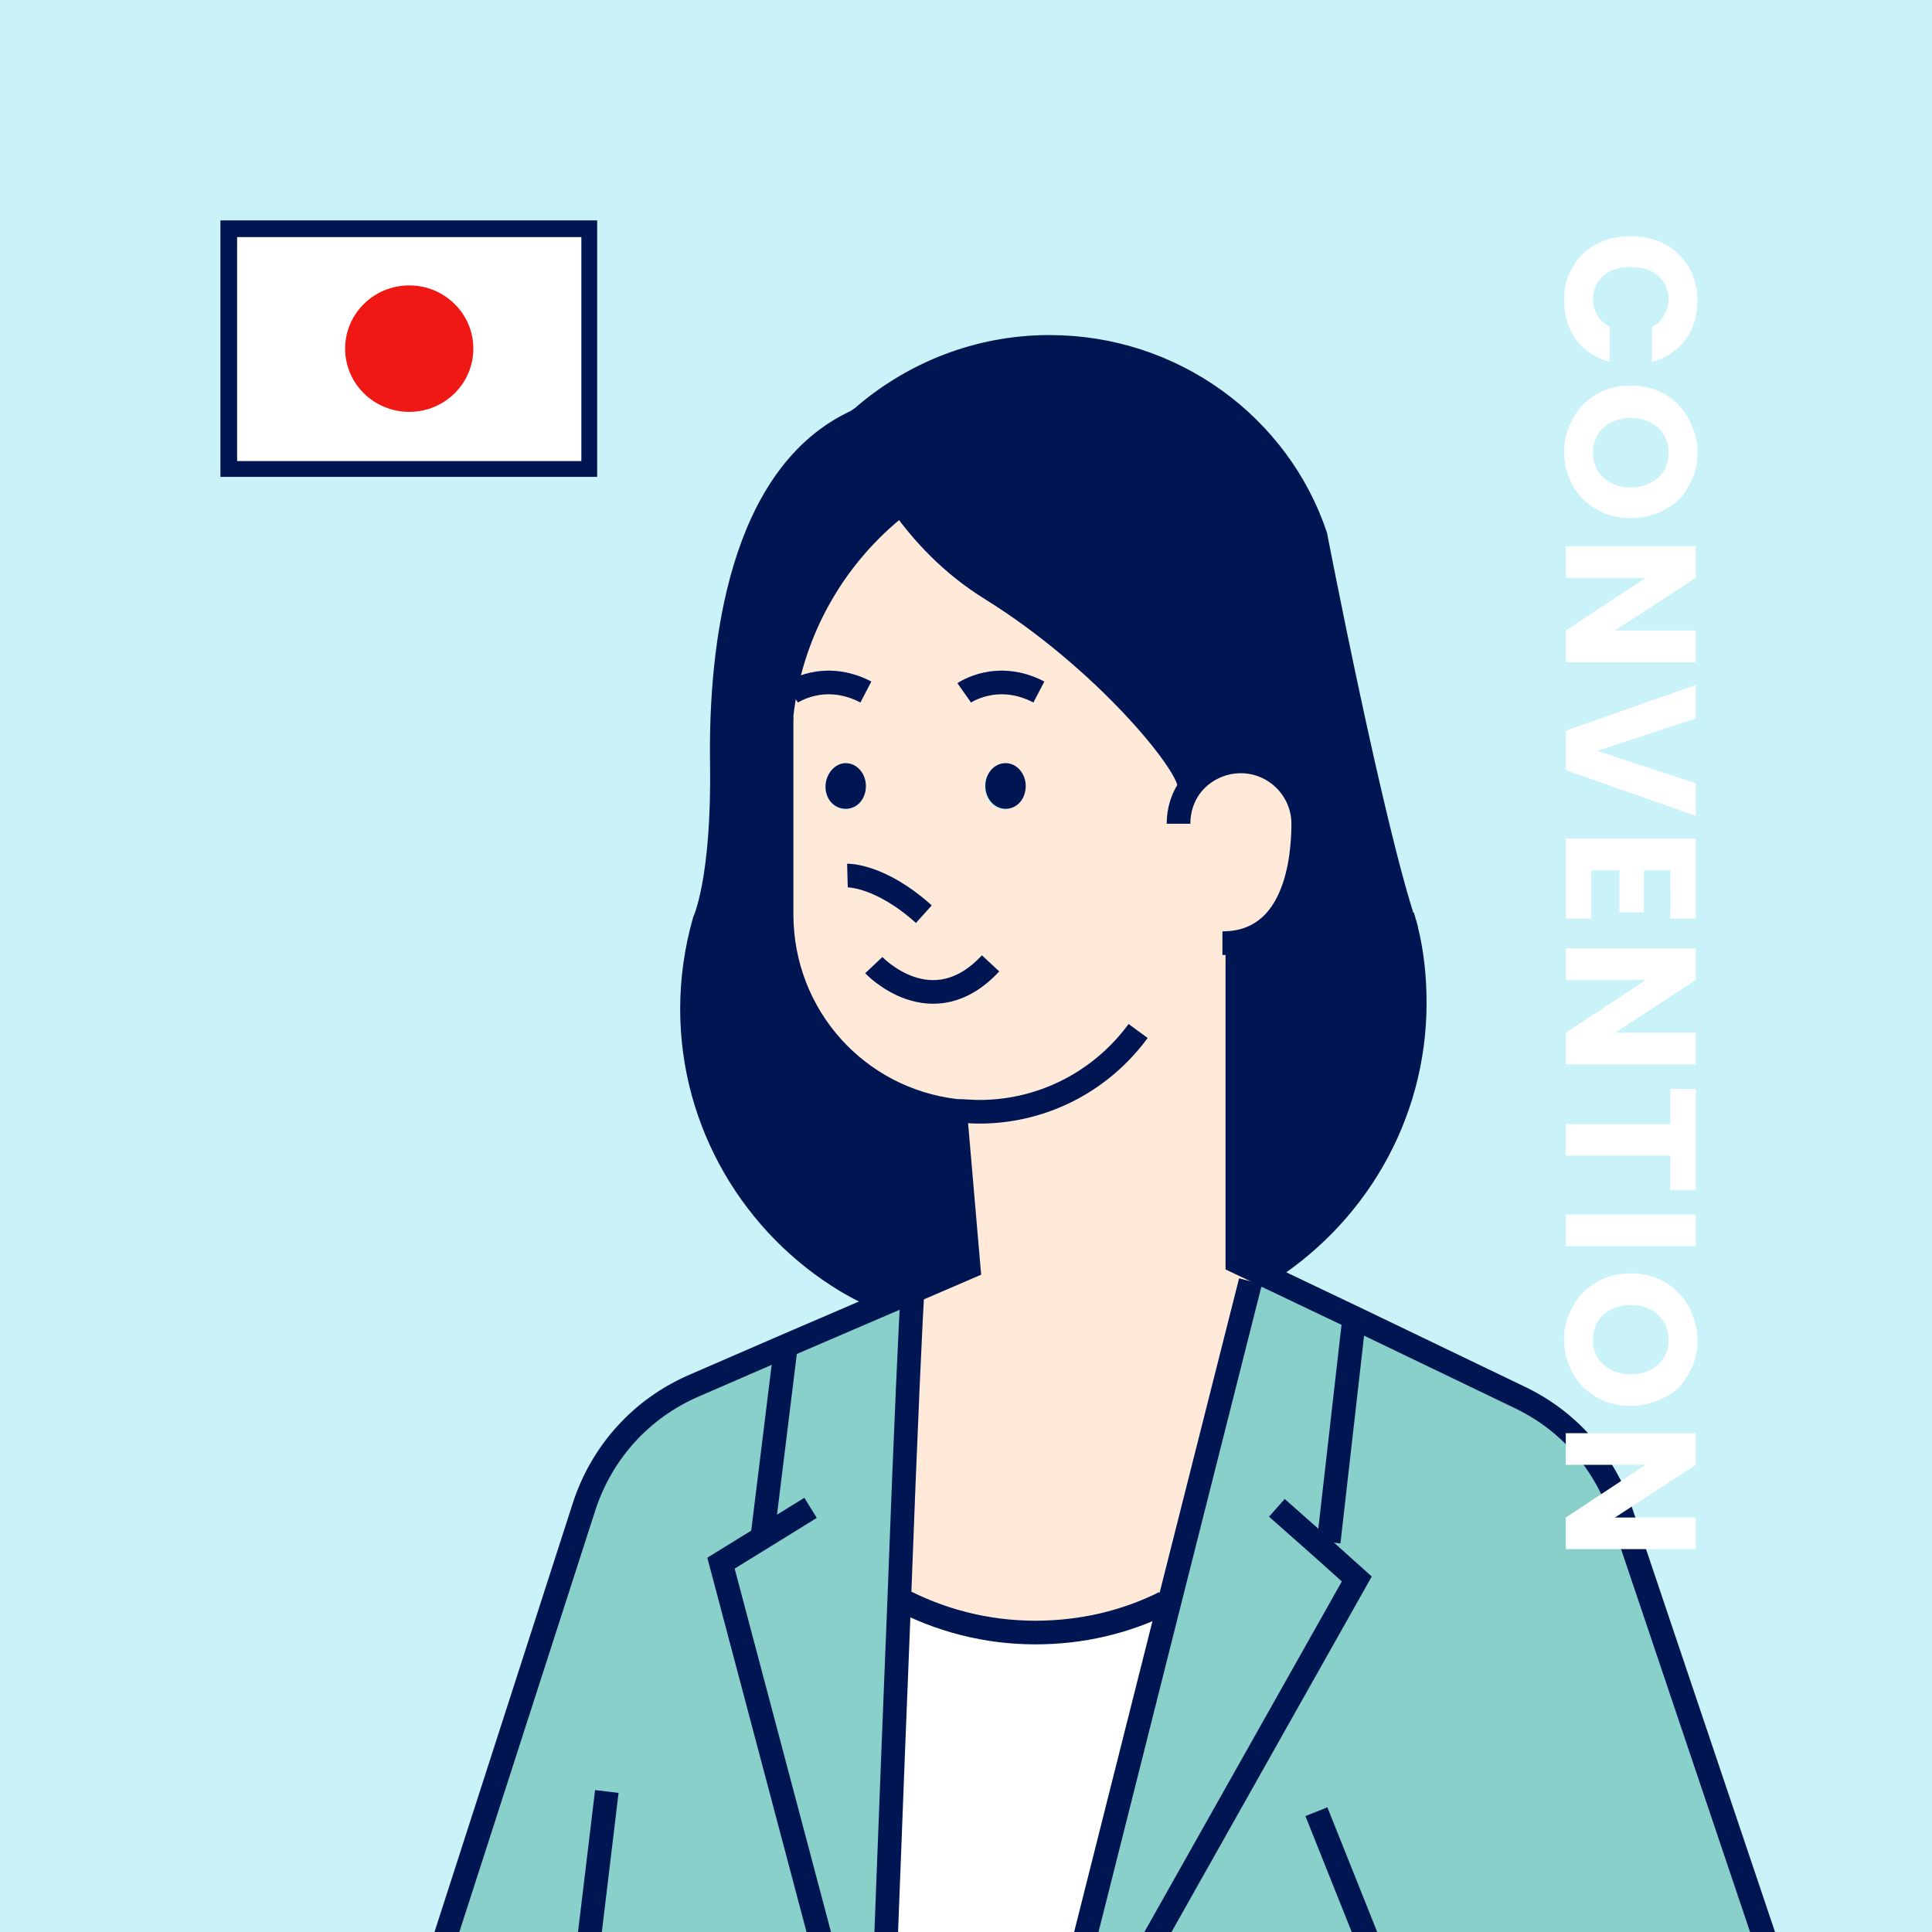
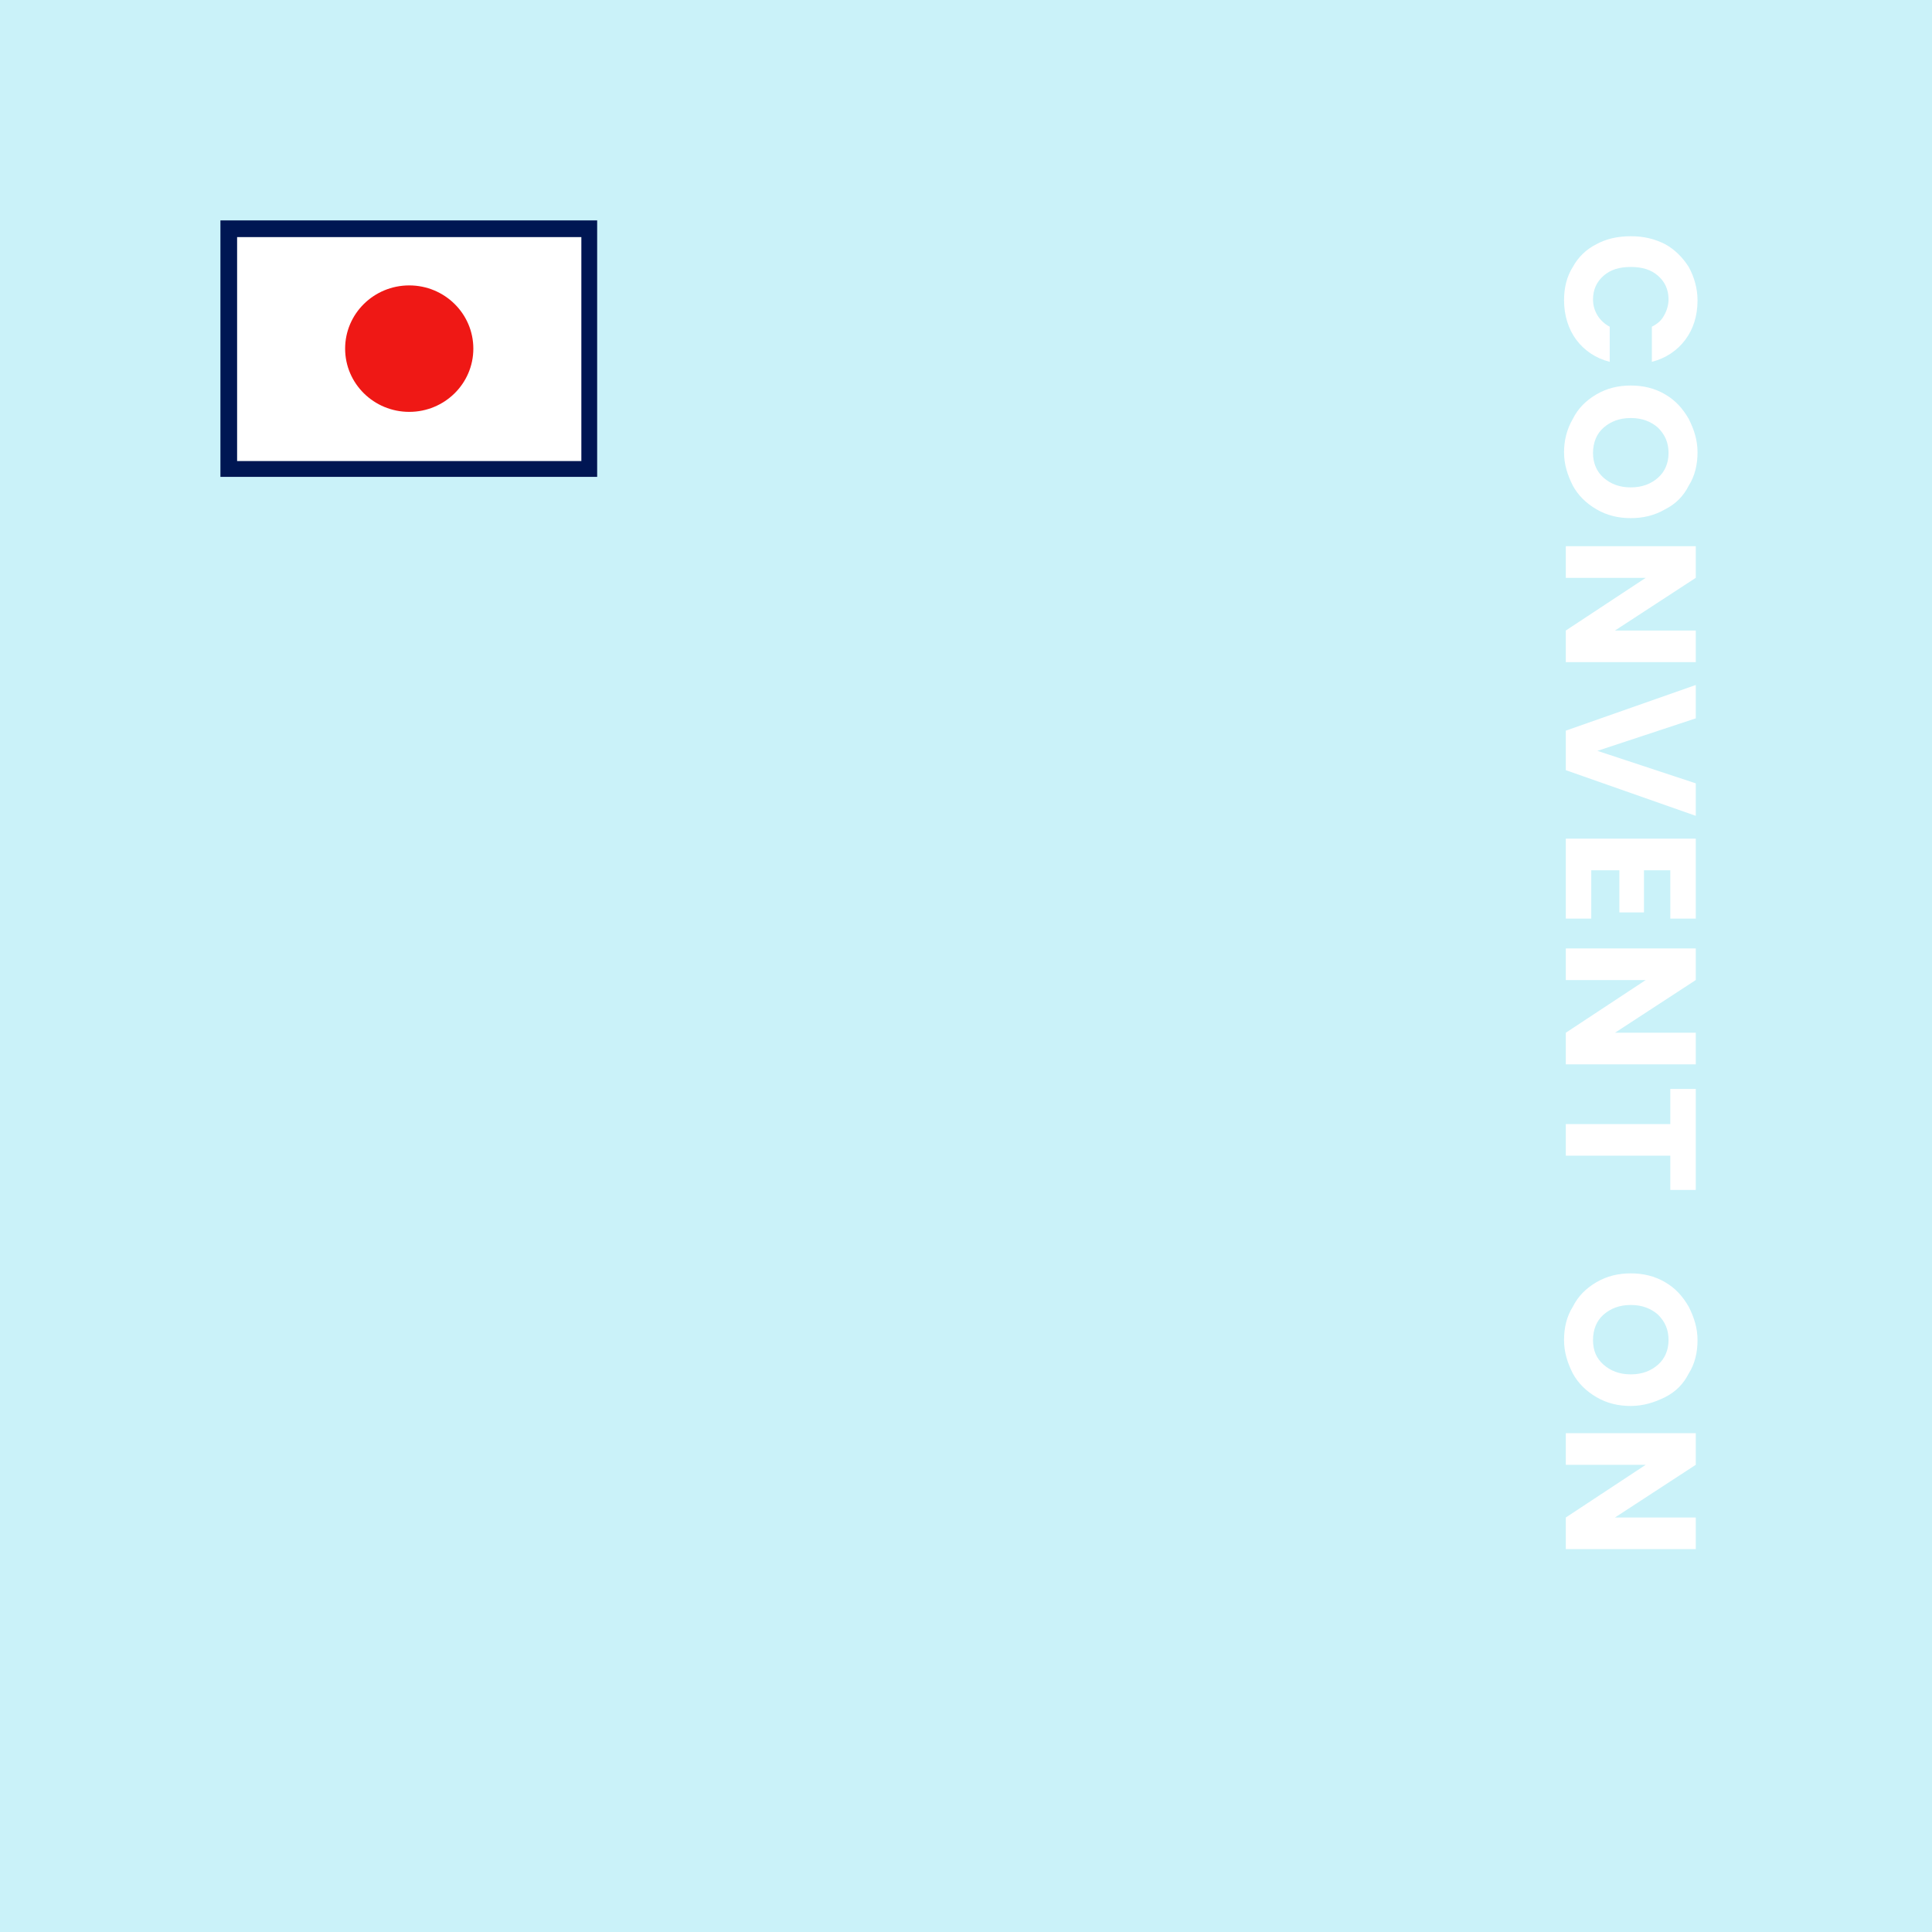
<svg xmlns="http://www.w3.org/2000/svg" xmlns:xlink="http://www.w3.org/1999/xlink" version="1.1" id="レイヤー_1" x="0px" y="0px" viewBox="0 0 220 220" style="enable-background:new 0 0 220 220;" xml:space="preserve">
  <style type="text/css">
	.st0{fill:#CAF2F9;}
	.st1{fill:#FFFFFF;}
	.st2{fill:#001653;}
	.st3{fill:#EF1815;}
	.st4{clip-path:url(#SVGID_00000042728097235884869560000010003933318791239595_);}
	.st5{fill:#8AD0CA;}
	.st6{fill:#FFE9D8;}
	.st7{fill:none;stroke:#001653;stroke-width:2.693;stroke-miterlimit:10;}
</style>
  <g>
    <rect y="0" class="st0" width="220" height="220" />
  </g>
  <g>
    <g>
      <g>
        <rect x="26.1" y="26.1" class="st1" width="41" height="27.4" />
        <path class="st2" d="M68,54.3H25.1V25.1H68V54.3z M27,52.5h39.2V27H27V52.5z" />
      </g>
      <ellipse class="st3" cx="46.6" cy="39.7" rx="7.3" ry="7.2" />
    </g>
  </g>
  <g>
    <defs>
-       <rect id="SVGID_1_" y="0" width="220" height="220" />
-     </defs>
+       </defs>
    <clipPath id="SVGID_00000034768547140949731620000010286621272975747251_">
      <use xlink:href="#SVGID_1_" style="overflow:visible;" />
    </clipPath>
    <g style="clip-path:url(#SVGID_00000034768547140949731620000010286621272975747251_);">
      <g>
        <g id="XMLID_00000173869781319127706200000005356155391978074289_">
          <g>
-             <path class="st5" d="M133.5,307.6l-0.8,0.9l-19,5c-1.1,0.4-2.2,0.9-3.1,1.4l4.5-60.6l2-8.1l37.4-66.5l-3.9-3.4l0.7-0.8       l2.8-24.6l0.3-0.7l18.5,8.9c5.5,2.6,9.7,7.4,11.6,13.1l22,65.3c4.5,17.6-0.3,36.4-12.8,49.6l-17.1,18.3l-21.6,23l-3.9-3.8       L133.5,307.6z" />
            <path class="st5" d="M177,305.8l6.7,42.5l-66.7,7.4l-0.3-6.3l2.9,1.3c2.6,1.2,5.6,0.8,7.7-1l16.5-13.8c0.5-0.4,0.9-0.9,1.3-1.5       l6.2-9.7l3.9,3.8l21.6-23L177,305.8z" />
            <path class="st2" d="M160.2,105.7c0.7,2.7,1,5.6,1,8.5c0,13.1-7,24.6-17.4,30.9l-0.8-0.4l-2.1-1v-35.1l-1.6-1.2       c8.4,0,9.2-9.7,9.2-13.6s-3.2-7.1-7.1-7.1c-2.3,0-4.4,1.1-5.7,2.8l-0.2-0.2c-0.2-2.6-9.8-14.3-22.5-22.2       c-4.7-2.9-7.9-6.5-10.2-9.7c-3-4.3-4.2-8.2-4.6-9.7c5.7-5,13.2-8.1,21.4-8.1c14.1,0,26.1,9,30.3,21.5       C149.8,61,156.4,94.7,160.2,105.7z" />
            <polygon class="st5" points="150.6,176.3 154.5,179.8 117.1,246.2 133.1,182.7 142.4,145.9 143,144.8 143.7,145.1 154.5,150.3        154.1,151 151.3,175.6      " />
-             <path class="st6" d="M135.6,89.5c1.3-1.7,3.4-2.8,5.7-2.8c3.9,0,7.1,3.2,7.1,7.1s-0.8,13.6-9.2,13.6l1.6,1.2v35.1l2.1,1       l-0.6,1.2l-9.3,36.7l-0.5-0.1c-4.4,2.2-9.4,3.4-14.7,3.4c-5.6,0-10.9-1.4-15.6-3.9c0.7-18.9,1.4-34.2,1.5-34.6l-0.2-0.4       l6.5-2.8l-1.5-17.4l0.1-0.4C97.6,125.2,89,115.7,89,104.1V82.5c0.9-10.2,6-19.1,13.6-25l0.1-0.1c2.3,3.3,5.5,6.8,10.2,9.7       c12.6,8,22.2,19.7,22.5,22.2L135.6,89.5z M116.7,89.6c0-1.5-1-2.6-2.3-2.6s-2.3,1.2-2.3,2.6c0,1.5,1,2.6,2.3,2.6       S116.7,91,116.7,89.6z M98.6,89.6c0-1.5-1-2.6-2.3-2.6S94,88.1,94,89.6c0,1.5,1,2.6,2.3,2.6S98.6,91,98.6,89.6z" />
            <path class="st1" d="M117.1,246.2l-2,8.1l-4.5,60.6c-2.7,1.7-4.2,4-3.6,5.9c0.8,2.6,5.2,3.5,9.7,2.1l-7.9,7l-13.2-0.4l-0.7,0       l4.9-76.6c0,0,0.1-3.2,0.3-8.4c0.5-13.4,1.5-40.2,2.4-62.3c4.6,2.5,9.9,3.9,15.6,3.9c5.3,0,10.3-1.2,14.7-3.4l0.5,0.1       L117.1,246.2z" />
            <path class="st2" d="M114.5,86.9c1.3,0,2.3,1.2,2.3,2.6c0,1.5-1,2.6-2.3,2.6s-2.3-1.2-2.3-2.6       C112.2,88.1,113.2,86.9,114.5,86.9z" />
            <path class="st2" d="M97.7,48c0.1-0.1,0.2-0.2,0.4-0.3c0.4,1.5,1.6,5.4,4.6,9.7l-0.1,0.1C95,63.4,89.8,72.3,89,82.5v21.6       c0,11.5,8.7,21,19.9,22.3l-0.1,0.4l1.5,17.4l-6.5,2.8l-2.8,1.2l0-0.1c-1.5-0.7-3-1.4-4.5-2.3c-10.5-6.3-17.6-17.9-17.6-31       c0-3.5,0.5-6.8,1.4-10c0,0,2.2-4.6,2-18C82,73.7,84.3,53.9,97.7,48z" />
            <path class="st5" d="M102.4,182.1c-0.9,22.1-1.9,48.9-2.4,62.3l-0.3,0L82.1,178l4.6-2.9l2.7-21.9l11.4-4.9l2.8-1.2l0.2,0.4       C103.8,147.9,103.1,163.2,102.4,182.1z" />
            <path class="st5" d="M61.8,264.7l-17.2-25.6l21.8-67.6c2-6.2,6.6-11.2,12.5-13.8l10.6-4.6l-2.7,21.9l-4.6,2.9l17.6,66.4l0.3,0       c-0.2,5.2-0.3,8.4-0.3,8.4l-4.9,76.6l-1.4,22.4l-41.1-8.4L61.8,264.7z" />
            <path class="st2" d="M96.3,86.9c1.3,0,2.3,1.2,2.3,2.6c0,1.5-1,2.6-2.3,2.6S94,91,94,89.6C94,88.1,95.1,86.9,96.3,86.9z" />
          </g>
          <g>
            <path class="st7" d="M129.6,117.4c-4.1,5.6-10.7,9.2-18.1,9.2c-0.9,0-1.7-0.1-2.6-0.1C97.6,125.2,89,115.7,89,104.1V82.5v-0.9" />
            <path class="st7" d="M96.5,99.7c0,0,3.7-0.1,8.7,4.4" />
            <path class="st7" d="M99.5,109.9c0,0,6.6,7,13.3-0.2" />
            <path class="st7" d="M134.2,93.8c0-1.6,0.5-3.1,1.4-4.3c1.3-1.7,3.4-2.8,5.7-2.8c3.9,0,7.1,3.2,7.1,7.1s-0.8,13.6-9.2,13.6" />
            <path class="st7" d="M135.4,89.3c-0.2-2.6-9.8-14.3-22.5-22.2c-4.7-2.9-7.9-6.5-10.2-9.7c-3-4.3-4.2-8.2-4.6-9.7       C98,47.2,98,46.9,98,46.9" />
            <path class="st7" d="M97,48.6c0.2-0.2,0.5-0.5,0.7-0.7c0.1-0.1,0.2-0.2,0.4-0.3c5.7-5,13.2-8.1,21.4-8.1       c14.1,0,26.1,9,30.3,21.5c0,0,6.5,33.7,10.3,44.7c0,0.1,0,0.1,0.1,0.2" />
            <path class="st7" d="M143.6,145.2c0.1,0,0.1-0.1,0.1-0.1c10.4-6.4,17.4-17.8,17.4-30.9c0-2.9-0.3-5.8-1-8.5       c-0.1-0.5-0.3-1-0.4-1.5" />
            <path class="st7" d="M100.9,148.2c-1.5-0.7-3-1.4-4.5-2.3c-10.5-6.3-17.6-17.9-17.6-31c0-3.5,0.5-6.8,1.4-10c0,0,2.2-4.6,2-18       c-0.2-13.3,2.1-33,15.5-39c0.1,0,0.1-0.1,0.2-0.1" />
            <path class="st7" d="M88.8,85.5c0-1,0-2.1,0.1-3.1c0.9-10.2,6-19.1,13.6-25" />
            <path class="st7" d="M109.8,78.9c0,0,3.7-2.6,8.5-0.1" />
            <path class="st7" d="M90.1,78.9c0,0,3.7-2.6,8.5-0.1" />
            <polyline class="st7" points="142.4,145.9 133.1,182.7 117.1,246.2 115,254.3 110.6,314.9 110.6,315      " />
            <path class="st7" d="M149.9,206.3l17.1,42.8l-36,55.9l2.6,2.5l17.6,17.1l3.9,3.8l21.6-23l17.1-18.3       c12.5-13.3,17.3-32,12.8-49.6l-22-65.3c-1.9-5.8-6.1-10.5-11.6-13.1l-18.5-8.9l-10.7-5.1l-0.8-0.4l-2.1-1v-35.1" />
            <polyline class="st7" points="177,305.8 183.6,348.3 116.9,355.7 116.6,349.4 116.6,349.2      " />
            <path class="st7" d="M132.7,308.5l-19,5c-1.1,0.4-2.2,0.9-3.1,1.4c-2.7,1.7-4.2,4-3.6,5.9c0.8,2.6,5.2,3.5,9.7,2.1l-7.9,7       l-5.7,5.1c-2.5,2.2-2.3,6.2,0.2,8.1c0.3,0.2,0.6,0.4,1,0.6l5.6,2.6l6.7,3.2l2.9,1.3c2.6,1.2,5.6,0.8,7.7-1l16.5-13.8       c0.5-0.4,0.9-0.9,1.3-1.5l6.2-9.7l0.2-0.3" />
            <polyline class="st7" points="117.8,331 103.3,343 97.4,347.9      " />
            <polyline class="st7" points="125.2,333.5 109.9,346.2 104.8,350.4      " />
-             <path class="st7" d="M132.6,182.5c-4.4,2.2-9.4,3.4-14.7,3.4c-5.6,0-10.9-1.4-15.6-3.9c-0.1,0-0.1-0.1-0.2-0.1" />
            <polyline class="st7" points="116.8,246.7 117.1,246.2 154.5,179.8 150.6,176.3 145.4,171.7      " />
            <polyline class="st7" points="92.3,171.7 86.8,175.1 82.1,178 99.7,244.4      " />
            <line class="st7" x1="151.3" y1="175.6" x2="154.1" y2="151" />
            <polyline class="st7" points="86.7,175.6 86.8,175.1 89.5,153.2 89.5,153.1      " />
            <path class="st7" d="M69.1,204l-7.3,60.7l-9.5,78.7l41.1,8.4l1.4-22.4l4.9-76.6c0,0,0.1-3.2,0.3-8.4       c0.5-13.4,1.5-40.2,2.4-62.3c0.7-18.9,1.4-34.2,1.5-34.6" />
            <path class="st7" d="M108.8,126.9l1.5,17.4l-6.5,2.8l-2.8,1.2l-11.4,4.9l-10.6,4.6c-6,2.6-10.5,7.6-12.5,13.8l-21.8,67.6       l17.2,25.6" />
            <polyline class="st7" points="95.6,329.4 108.8,329.8 109.2,329.9      " />
          </g>
        </g>
      </g>
    </g>
  </g>
  <g>
    <g>
      <path class="st1" d="M189.6,27.8c1.1,0.6,2,1.5,2.7,2.6c0.6,1.1,1,2.4,1,3.8c0,1.8-0.5,3.3-1.4,4.5c-0.9,1.2-2.2,2.1-3.8,2.5v-4    c0.6-0.3,1.1-0.7,1.4-1.3c0.3-0.5,0.5-1.2,0.5-1.8c0-1.1-0.4-2-1.2-2.7c-0.8-0.7-1.8-1-3.1-1c-1.3,0-2.3,0.3-3.1,1    c-0.8,0.7-1.2,1.6-1.2,2.7c0,0.7,0.2,1.3,0.5,1.8c0.3,0.5,0.8,1,1.4,1.3v4c-1.6-0.4-2.9-1.3-3.8-2.5c-0.9-1.2-1.4-2.8-1.4-4.5    c0-1.4,0.3-2.7,1-3.8c0.6-1.1,1.5-2,2.7-2.6c1.1-0.6,2.4-0.9,3.9-0.9S188.4,27.2,189.6,27.8z" />
      <path class="st1" d="M179.1,47.7c0.6-1.2,1.5-2.1,2.7-2.8c1.2-0.7,2.5-1,3.9-1c1.4,0,2.7,0.3,3.9,1c1.2,0.7,2,1.6,2.7,2.8    c0.6,1.2,1,2.4,1,3.8c0,1.4-0.3,2.7-1,3.8c-0.6,1.2-1.5,2.1-2.7,2.7c-1.2,0.7-2.5,1-3.9,1c-1.4,0-2.7-0.3-3.9-1s-2.1-1.6-2.7-2.7    c-0.6-1.2-1-2.4-1-3.8C178.1,50.2,178.4,48.9,179.1,47.7z M182.6,54.4c0.8,0.7,1.8,1.1,3.1,1.1c1.3,0,2.3-0.4,3.1-1.1    s1.2-1.7,1.2-2.8c0-1.2-0.4-2.1-1.2-2.9c-0.8-0.7-1.8-1.1-3.1-1.1c-1.3,0-2.3,0.4-3.1,1.1c-0.8,0.7-1.2,1.7-1.2,2.9    C181.4,52.7,181.8,53.7,182.6,54.4z" />
      <path class="st1" d="M178.3,75.4v-3.6l9.1-6h-9.1v-3.6h14.8v3.6l-9.2,6h9.2v3.6H178.3z" />
      <path class="st1" d="M193.1,92.9l-14.8-5.2v-4.5l14.8-5.2v3.8l-11.2,3.7l11.2,3.7V92.9z" />
      <path class="st1" d="M190.2,99.1h-3v4.8h-2.8v-4.8h-3.2v5.5h-2.9v-9.1h14.8v9.1h-2.9V99.1z" />
      <path class="st1" d="M178.3,121.2v-3.6l9.1-6h-9.1v-3.6h14.8v3.6l-9.2,6h9.2v3.6H178.3z" />
      <path class="st1" d="M193.1,135.5h-2.9v-3.9h-11.9v-3.6h11.9V124h2.9V135.5z" />
-       <path class="st1" d="M193.1,141.9h-14.8v-3.6h14.8V141.9z" />
      <path class="st1" d="M179.1,148.8c0.6-1.2,1.5-2.1,2.7-2.8c1.2-0.7,2.5-1,3.9-1c1.4,0,2.7,0.3,3.9,1c1.2,0.7,2,1.6,2.7,2.8    c0.6,1.2,1,2.4,1,3.8c0,1.4-0.3,2.7-1,3.8c-0.6,1.2-1.5,2.1-2.7,2.7s-2.5,1-3.9,1c-1.4,0-2.7-0.3-3.9-1s-2.1-1.6-2.7-2.7    c-0.6-1.2-1-2.4-1-3.8C178.1,151.2,178.4,149.9,179.1,148.8z M182.6,155.4c0.8,0.7,1.8,1.1,3.1,1.1c1.3,0,2.3-0.4,3.1-1.1    c0.8-0.7,1.2-1.7,1.2-2.8c0-1.2-0.4-2.1-1.2-2.9c-0.8-0.7-1.8-1.1-3.1-1.1c-1.3,0-2.3,0.4-3.1,1.1c-0.8,0.7-1.2,1.7-1.2,2.9    C181.4,153.8,181.8,154.7,182.6,155.4z" />
      <path class="st1" d="M178.3,176.4v-3.6l9.1-6h-9.1v-3.6h14.8v3.6l-9.2,6h9.2v3.6H178.3z" />
    </g>
  </g>
</svg>